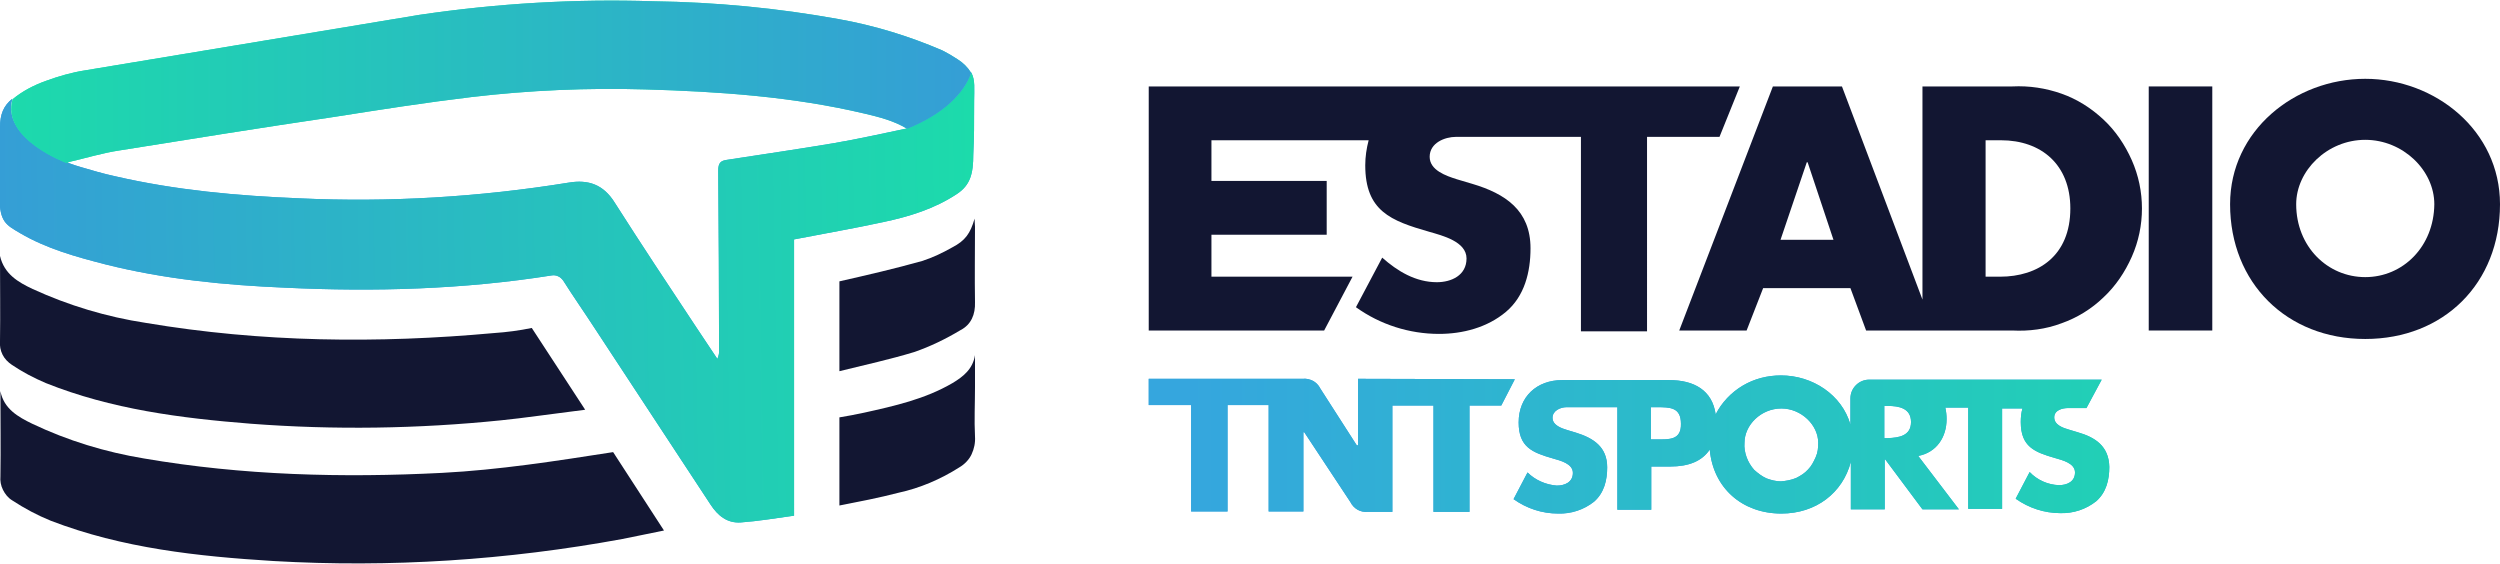
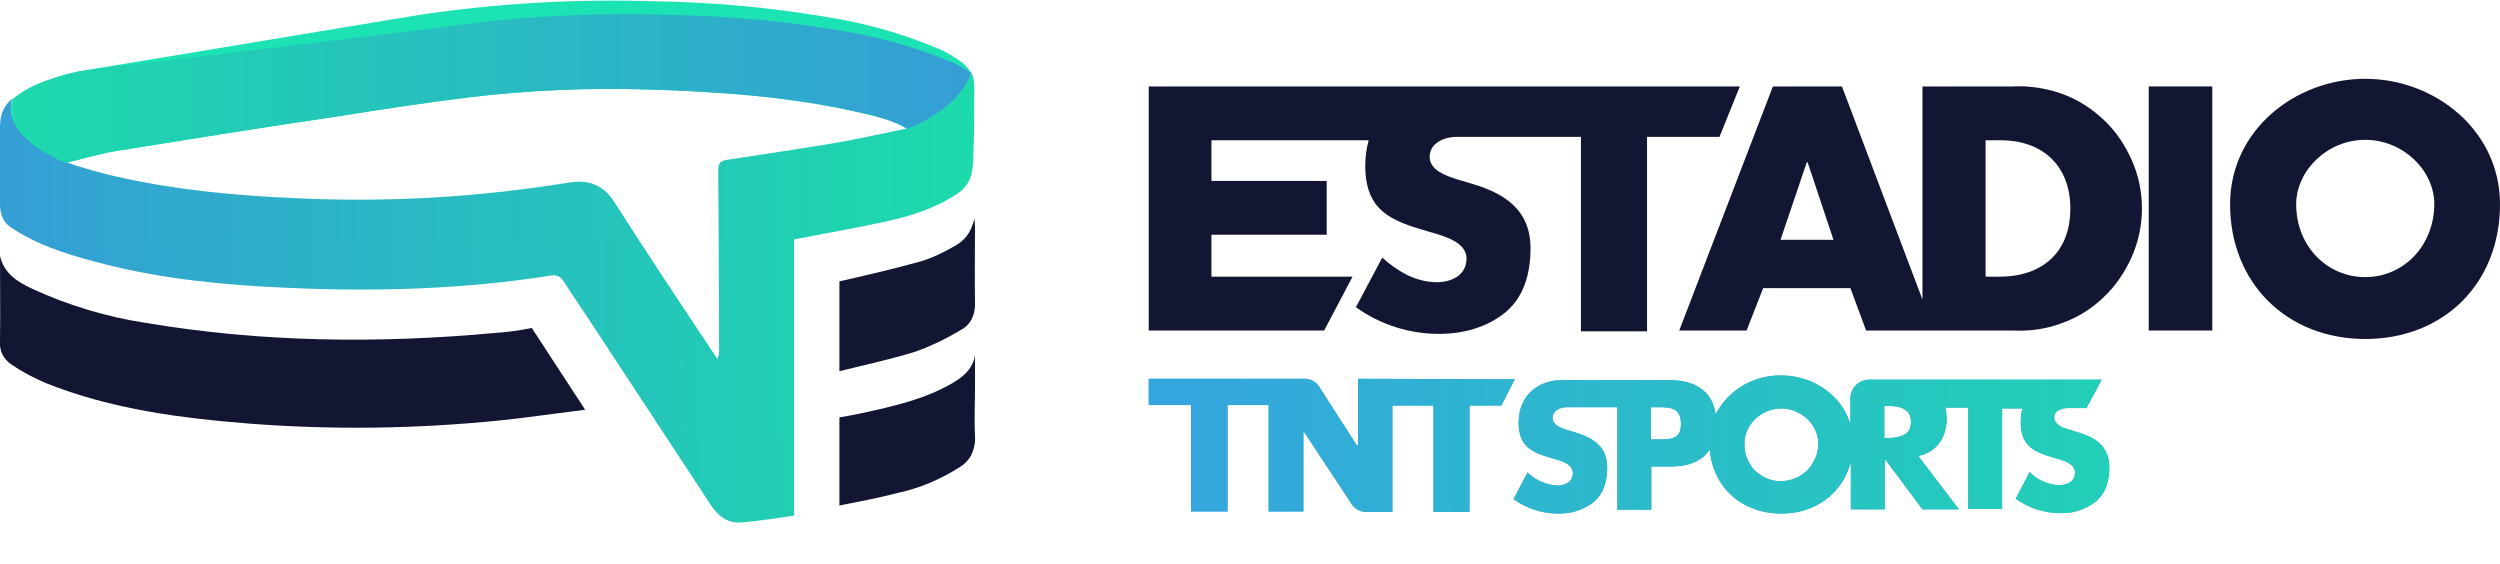
<svg xmlns="http://www.w3.org/2000/svg" version="1.1" id="Capa_1" x="0px" y="0px" viewBox="0 0 590 133" style="enable-background:new 0 0 590 133;" xml:space="preserve">
  <style type="text/css">
	.st0{fill:#121632;}
	.st1{fill:url(#SVGID_1_);}
	.st2{fill:url(#SVGID_2_);}
	.st3{fill:url(#SVGID_3_);}
	.st4{fill:url(#SVGID_4_);}
	.st5{fill:url(#SVGID_5_);}
	.st6{fill:url(#SVGID_6_);}
	.st7{fill:url(#SVGID_7_);}
	.st8{fill:url(#SVGID_8_);}
</style>
-   <path class="st0" d="M104.3,111.6c-23.5,1.2-47,0.6-70.3-3.4C24.9,106.7,16,104,7.6,100c-3.3-1.6-6.7-3.5-7.5-7.7  c0,6.7,0.1,13.4,0,20.1c-0.1,1.1,0.1,2.2,0.6,3.2c0.5,1,1.2,1.9,2.2,2.5c2.9,1.9,5.9,3.5,9.1,4.8c16.9,6.5,34.7,8.4,52.5,9.5  c27.6,1.6,55.2-0.2,82.4-5.2c0.9-0.2,6.5-1.3,9.8-2l-12-18.5C131.2,108.8,117.8,110.9,104.3,111.6z" />
  <path class="st0" d="M116.6,78.6c-27.5,2.5-54.9,2.2-82.2-2.4c-9.2-1.4-18.2-4.1-26.7-8C4.3,66.6,1,64.7,0,60.4  c0,6.7,0.1,13.4,0,20.1c-0.1,1.1,0.1,2.2,0.6,3.2c0.5,1,1.3,1.8,2.2,2.4c2.5,1.7,5.2,3.1,8,4.3c15.5,6.2,31.9,8.3,48.4,9.6  c19.7,1.5,39.4,1.2,59-0.8c4.3-0.4,14.2-1.8,19.9-2.5l-12.6-19.3C122.6,78,119.6,78.4,116.6,78.6z" />
  <path class="st0" d="M230.1,103c-0.2-3.9,0-7.7,0-11.6v-7.6c-0.5,3.3-2.8,5.1-5.3,6.6c-6.5,3.8-13.7,5.4-20.9,7  c-1.9,0.4-3.9,0.8-5.8,1.1v20.8c4.6-0.9,9.3-1.8,13.9-3c5.1-1.1,10-3.2,14.4-6c1.2-0.7,2.3-1.8,2.9-3.1  C229.9,105.9,230.2,104.5,230.1,103z" />
  <path class="st0" d="M215.7,83.1c3.8-1.3,7.5-3.1,11-5.2c2.5-1.3,3.5-3.7,3.4-6.6c-0.1-5.9,0-11.9,0-17.8c0-0.5-0.1-1-0.1-1.9  c-1,3.5-2.2,5.2-5.3,6.8c-2.3,1.3-4.6,2.4-7.1,3.2c-6.4,1.8-12.9,3.3-19.5,4.8v21.2C204.2,86.1,210.1,84.8,215.7,83.1z" />
  <linearGradient id="SVGID_1_" gradientUnits="userSpaceOnUse" x1="86549.984" y1="-55491.734" x2="129874.898" y2="-83307.82" gradientTransform="matrix(1 0 0 -1 0 37.276)">
    <stop offset="0" style="stop-color:#35A6DE" />
    <stop offset="1" style="stop-color:#1CE3B3" />
  </linearGradient>
-   <path class="st1" d="M229.9,23.9c0-2.9,0.3-5-0.7-6.8c-1.6,4.7-6.2,9.6-15.1,13.2c-5.8,1.2-11.5,2.5-17.4,3.5  c-8.3,1.4-16.6,2.6-25,3.9c-1.7,0.2-2.2,0.8-2.2,2.6c0.1,14,0.2,28.1,0.2,42.1c0.1,0.8-0.1,1.6-0.4,2.3c-1.7-2.5-3.3-5-5-7.5  c-6.5-9.8-13-19.6-19.3-29.5c-2.6-4.1-6.1-5.4-10.8-4.6c-21,3.4-42.4,4.7-63.6,3.7c-14.6-0.6-29.1-1.9-43.4-5.2  c-2.8-0.6-5.5-1.4-8.2-2.2c-3.1-0.9-6.1-2.2-8.8-3.9C6,33,1.3,28.7,2.9,23.3c-2.1,1.7-2.9,3.7-2.9,6.8c0,6.6-0.1,11-0.1,16.5  c0,5.8,1.6,6.5,4.8,8.4c6.3,3.7,13.2,5.6,20.2,7.4c13.9,3.5,28.2,4.9,42.5,5.5c21,1,42,0.4,62.8-2.9c0.5-0.1,1.1,0,1.5,0.2  c0.5,0.2,0.9,0.6,1.2,1c2.4,3.8,5,7.5,7.4,11.2c9.1,13.9,18.3,27.8,27.4,41.7c1.7,2.6,3.9,4.4,7.1,4.2c4.1-0.3,8.3-1,12.6-1.6V56.5  c7.2-1.4,14.2-2.6,21.1-4.1c6.1-1.3,12-3.1,17.3-6.6c3.2-2.1,3.9-4.8,3.9-9.4C229.9,32.1,229.9,29.8,229.9,23.9z" />
  <linearGradient id="SVGID_2_" gradientUnits="userSpaceOnUse" x1="-0.101" y1="-36.217" x2="230.156" y2="-32.503" gradientTransform="matrix(1 0 0 -1 0 37.276)">
    <stop offset="0" style="stop-color:#359ED6" />
    <stop offset="1" style="stop-color:#1CDBAB" />
  </linearGradient>
  <path class="st2" d="M229.9,23.9c0-2.9,0.3-5-0.7-6.8c-1.6,4.7-6.2,9.6-15.1,13.2c-5.8,1.2-11.5,2.5-17.4,3.5  c-8.3,1.4-16.6,2.6-25,3.9c-1.7,0.2-2.2,0.8-2.2,2.6c0.1,14,0.2,28.1,0.2,42.1c0.1,0.8-0.1,1.6-0.4,2.3c-1.7-2.5-3.3-5-5-7.5  c-6.5-9.8-13-19.6-19.3-29.5c-2.6-4.1-6.1-5.4-10.8-4.6c-21,3.4-42.4,4.7-63.6,3.7c-14.6-0.6-29.1-1.9-43.4-5.2  c-2.8-0.6-5.5-1.4-8.2-2.2c-3.1-0.9-6.1-2.2-8.8-3.9C6,33,1.3,28.7,2.9,23.3c-2.1,1.7-2.9,3.7-2.9,6.8c0,6.6-0.1,11-0.1,16.5  c0,5.8,1.6,6.5,4.8,8.4c6.3,3.7,13.2,5.6,20.2,7.4c13.9,3.5,28.2,4.9,42.5,5.5c21,1,42,0.4,62.8-2.9c0.5-0.1,1.1,0,1.5,0.2  c0.5,0.2,0.9,0.6,1.2,1c2.4,3.8,5,7.5,7.4,11.2c9.1,13.9,18.3,27.8,27.4,41.7c1.7,2.6,3.9,4.4,7.1,4.2c4.1-0.3,8.3-1,12.6-1.6V56.5  c7.2-1.4,14.2-2.6,21.1-4.1c6.1-1.3,12-3.1,17.3-6.6c3.2-2.1,3.9-4.8,3.9-9.4C229.9,32.1,229.9,29.8,229.9,23.9z" />
  <linearGradient id="SVGID_3_" gradientUnits="userSpaceOnUse" x1="16637.977" y1="34584.484" x2="8189.1" y2="16907.566" gradientTransform="matrix(1 0 0 -1 0 37.276)">
    <stop offset="0" style="stop-color:#35A6DE" />
    <stop offset="1" style="stop-color:#1CE3B3" />
  </linearGradient>
  <path class="st3" d="M10.8,19.1c-2.8,1-5.5,2.4-7.8,4.3c-2.8,9.4,12.8,15.1,12.8,15.1c0.2-0.1,0.4-0.3,0.6-0.3  c3.9-0.9,7.8-2.1,11.8-2.7c16.8-2.7,33.7-5.4,50.6-7.9c10.8-1.7,21.6-3.4,32.5-4.7c13.6-1.6,27.3-2.2,41-1.8  c17.4,0.5,34.8,1.7,51.7,5.7c3.4,0.8,7,1.7,10.1,3.6c8.7-3.5,13.5-8.5,15.1-13.2c-0.8-1.3-1.9-2.4-3.2-3.2c-1.2-0.8-2.4-1.5-3.6-2.1  c-7.9-3.4-16.1-5.9-24.5-7.4c-14.4-2.6-29-4-43.7-4.2c-18.5-0.6-36.9,0.5-55.2,3.2L20.1,16.6C16.9,17.1,13.8,18,10.8,19.1z" />
  <linearGradient id="SVGID_4_" gradientUnits="userSpaceOnUse" x1="-1.855" y1="18.051" x2="230.063" y2="18.051" gradientTransform="matrix(1 0 0 -1 0 37.276)">
    <stop offset="0" style="stop-color:#1CDBAB" />
    <stop offset="1" style="stop-color:#359ED6" />
  </linearGradient>
-   <path class="st4" d="M10.8,19.1c-2.8,1-5.5,2.4-7.8,4.3c-2.8,9.4,12.8,15.1,12.8,15.1c0.2-0.1,0.4-0.3,0.6-0.3  c3.9-0.9,7.8-2.1,11.8-2.7c16.8-2.7,33.7-5.4,50.6-7.9c10.8-1.7,21.6-3.4,32.5-4.7c13.6-1.6,27.3-2.2,41-1.8  c17.4,0.5,34.8,1.7,51.7,5.7c3.4,0.8,7,1.7,10.1,3.6c8.7-3.5,13.5-8.5,15.1-13.2c-0.8-1.3-1.9-2.4-3.2-3.2c-1.2-0.8-2.4-1.5-3.6-2.1  c-7.9-3.4-16.1-5.9-24.5-7.4c-14.4-2.6-29-4-43.7-4.2c-18.5-0.6-36.9,0.5-55.2,3.2L20.1,16.6C16.9,17.1,13.8,18,10.8,19.1z" />
+   <path class="st4" d="M10.8,19.1c-2.8,1-5.5,2.4-7.8,4.3c-2.8,9.4,12.8,15.1,12.8,15.1c0.2-0.1,0.4-0.3,0.6-0.3  c3.9-0.9,7.8-2.1,11.8-2.7c16.8-2.7,33.7-5.4,50.6-7.9c10.8-1.7,21.6-3.4,32.5-4.7c13.6-1.6,27.3-2.2,41-1.8  c17.4,0.5,34.8,1.7,51.7,5.7c3.4,0.8,7,1.7,10.1,3.6c8.7-3.5,13.5-8.5,15.1-13.2c-1.2-0.8-2.4-1.5-3.6-2.1  c-7.9-3.4-16.1-5.9-24.5-7.4c-14.4-2.6-29-4-43.7-4.2c-18.5-0.6-36.9,0.5-55.2,3.2L20.1,16.6C16.9,17.1,13.8,18,10.8,19.1z" />
  <linearGradient id="SVGID_5_" gradientUnits="userSpaceOnUse" x1="-207.622" y1="-3828.615" x2="-1029.17" y2="-8689.251" gradientTransform="matrix(1 0 0 -1 0 37.276)">
    <stop offset="0" style="stop-color:#35A6DE" />
    <stop offset="1" style="stop-color:#1CE3B3" />
  </linearGradient>
  <path class="st5" d="M490.3,102l-2-0.6c-1.4-0.4-3.5-1.1-3.5-2.9c0-1.7,1.9-2.2,3.3-2.2h4.3l3.6-6.7h-54.9c-1.2,0-2.3,0.5-3.1,1.3  c-0.8,0.8-1.3,1.9-1.3,3.1v6.2c-2-7-8.9-11.6-16.4-11.6c-3.2,0-6.3,0.8-9,2.4s-5,4-6.4,6.8c-0.8-5.7-5.1-8.1-11-8.1h-25.2  c-6,0-10.3,3.9-10.3,10c0,5.8,3.2,7.1,8.1,8.5c1.7,0.5,4.7,1.2,4.7,3.4c0,2.2-1.9,3-3.8,3c-2.6-0.2-5.1-1.3-6.9-3.1l-3.3,6.3  c3.1,2.2,6.7,3.4,10.5,3.4c3.1,0.1,6.1-0.9,8.5-2.8c2.4-2.1,3.1-5.1,3.1-8.1c0-4.8-3.2-6.9-7.4-8.2l-2-0.6c-1.3-0.4-3.5-1.1-3.5-2.9  c0-1.7,1.9-2.5,3.3-2.5h12v24.2h8v-10.2h4.5c4.4,0,7.5-1.3,9.3-4c0.8,9,7.6,15.1,16.9,15.1c8.2,0,14.5-4.9,16.4-12.2v11.2h8v-11.8  h0.1l8.8,11.8h8.6l-9.6-12.6c4.3-0.8,6.7-4.4,6.7-8.7c0-0.9-0.1-1.8-0.3-2.7h5.4v23.9h8V96.4h4.8c-0.3,1-0.4,2.1-0.4,3.2  c0,5.8,3.2,7.1,8.1,8.5c1.7,0.5,4.7,1.2,4.7,3.4c0,2.2-1.9,3-3.8,3c-2.6-0.1-5.1-1.2-6.9-3.1l-3.3,6.3c3.1,2.2,6.8,3.4,10.5,3.4  c3.1,0.1,6.1-0.9,8.5-2.8c2.4-2.1,3.1-5.1,3.1-8.1C497.7,105.3,494.5,103.2,490.3,102z M391,103.7h-1.4v-7.6h1.4  c3.1,0,5.7,0,5.7,3.9C396.8,103.9,393.9,103.7,391,103.7L391,103.7z M420.3,113.6c-1.2,0-2.3-0.3-3.4-0.7c-1.1-0.5-2-1.2-2.9-2  c-0.8-0.9-1.4-1.9-1.8-3c-0.4-1.1-0.6-2.3-0.5-3.4c0-4.2,3.9-8.1,8.7-8.1c4.7,0,8.7,3.9,8.7,8.1c0,1.2-0.1,2.3-0.6,3.4  s-1,2.1-1.8,2.9c-0.8,0.9-1.8,1.5-2.8,2C422.7,113.3,421.5,113.5,420.3,113.6L420.3,113.6z M445.5,103.4h-0.8v-7.6h0.8  c2.6,0,5.5,0.5,5.5,3.8S448.1,103.3,445.5,103.4L445.5,103.4z" />
  <linearGradient id="SVGID_6_" gradientUnits="userSpaceOnUse" x1="280.157" y1="-67.647" x2="556.604" y2="-67.647" gradientTransform="matrix(1 0 0 -1 0 37.276)">
    <stop offset="0" style="stop-color:#35A6DE" />
    <stop offset="1" style="stop-color:#1CDBAB" />
  </linearGradient>
  <path class="st6" d="M490.3,102l-2-0.6c-1.4-0.4-3.5-1.1-3.5-2.9c0-1.7,1.9-2.2,3.3-2.2h4.3l3.6-6.7h-54.9c-1.2,0-2.3,0.5-3.1,1.3  c-0.8,0.8-1.3,1.9-1.3,3.1v6.2c-2-7-8.9-11.6-16.4-11.6c-3.2,0-6.3,0.8-9,2.4s-5,4-6.4,6.8c-0.8-5.7-5.1-8.1-11-8.1h-25.2  c-6,0-10.3,3.9-10.3,10c0,5.8,3.2,7.1,8.1,8.5c1.7,0.5,4.7,1.2,4.7,3.4c0,2.2-1.9,3-3.8,3c-2.6-0.2-5.1-1.3-6.9-3.1l-3.3,6.3  c3.1,2.2,6.7,3.4,10.5,3.4c3.1,0.1,6.1-0.9,8.5-2.8c2.4-2.1,3.1-5.1,3.1-8.1c0-4.8-3.2-6.9-7.4-8.2l-2-0.6c-1.3-0.4-3.5-1.1-3.5-2.9  c0-1.7,1.9-2.5,3.3-2.5h12v24.2h8v-10.2h4.5c4.4,0,7.5-1.3,9.3-4c0.8,9,7.6,15.1,16.9,15.1c8.2,0,14.5-4.9,16.4-12.2v11.2h8v-11.8  h0.1l8.8,11.8h8.6l-9.6-12.6c4.3-0.8,6.7-4.4,6.7-8.7c0-0.9-0.1-1.8-0.3-2.7h5.4v23.9h8V96.4h4.8c-0.3,1-0.4,2.1-0.4,3.2  c0,5.8,3.2,7.1,8.1,8.5c1.7,0.5,4.7,1.2,4.7,3.4c0,2.2-1.9,3-3.8,3c-2.6-0.1-5.1-1.2-6.9-3.1l-3.3,6.3c3.1,2.2,6.8,3.4,10.5,3.4  c3.1,0.1,6.1-0.9,8.5-2.8c2.4-2.1,3.1-5.1,3.1-8.1C497.7,105.3,494.5,103.2,490.3,102z M391,103.7h-1.4v-7.6h1.4  c3.1,0,5.7,0,5.7,3.9C396.8,103.9,393.9,103.7,391,103.7L391,103.7z M420.3,113.6c-1.2,0-2.3-0.3-3.4-0.7c-1.1-0.5-2-1.2-2.9-2  c-0.8-0.9-1.4-1.9-1.8-3c-0.4-1.1-0.6-2.3-0.5-3.4c0-4.2,3.9-8.1,8.7-8.1c4.7,0,8.7,3.9,8.7,8.1c0,1.2-0.1,2.3-0.6,3.4  s-1,2.1-1.8,2.9c-0.8,0.9-1.8,1.5-2.8,2C422.7,113.3,421.5,113.5,420.3,113.6L420.3,113.6z M445.5,103.4h-0.8v-7.6h0.8  c2.6,0,5.5,0.5,5.5,3.8S448.1,103.3,445.5,103.4L445.5,103.4z" />
  <linearGradient id="SVGID_7_" gradientUnits="userSpaceOnUse" x1="-320.735" y1="-3809.497" x2="-1142.284" y2="-8670.133" gradientTransform="matrix(1 0 0 -1 0 37.276)">
    <stop offset="0" style="stop-color:#35A6DE" />
    <stop offset="1" style="stop-color:#1CE3B3" />
  </linearGradient>
  <path class="st7" d="M320.5,89.4v15.7h-0.3l-8.6-13.4c-0.4-0.8-1-1.4-1.7-1.8c-0.8-0.4-1.6-0.6-2.5-0.5h-36.3v6.2h10v25.1h8.6V95.6  h9.7v25.1h8.2V102h0.2l10.9,16.5c0.4,0.8,1,1.4,1.7,1.8c0.7,0.4,1.6,0.6,2.5,0.5h5.7V95.7h9.7v25.1h8.5V95.7h7.5l3.2-6.2L320.5,89.4  z" />
  <linearGradient id="SVGID_8_" gradientUnits="userSpaceOnUse" x1="280.157" y1="-67.853" x2="556.604" y2="-67.853" gradientTransform="matrix(1 0 0 -1 0 37.276)">
    <stop offset="0" style="stop-color:#35A6DE" />
    <stop offset="1" style="stop-color:#1CDBAB" />
  </linearGradient>
  <path class="st8" d="M320.5,89.4v15.7h-0.3l-8.6-13.4c-0.4-0.8-1-1.4-1.7-1.8c-0.8-0.4-1.6-0.6-2.5-0.5h-36.3v6.2h10v25.1h8.6V95.6  h9.7v25.1h8.2V102h0.2l10.9,16.5c0.4,0.8,1,1.4,1.7,1.8c0.7,0.4,1.6,0.6,2.5,0.5h5.7V95.7h9.7v25.1h8.5V95.7h7.5l3.2-6.2L320.5,89.4  z" />
  <path class="st0" d="M412.2,78l3.9-10h20.6l3.7,10h34.5c3.9,0.2,7.9-0.3,11.6-1.7c3.7-1.3,7.1-3.4,9.9-6.1c2.9-2.7,5.1-6,6.7-9.6  c1.6-3.6,2.4-7.5,2.4-11.4c0-3.9-0.8-7.8-2.4-11.4c-1.6-3.6-3.8-6.9-6.7-9.6c-2.9-2.7-6.2-4.8-9.9-6.1c-3.7-1.3-7.6-1.9-11.6-1.7  h-21.2v50.3l-19-50.3h-16.3L396.3,78L412.2,78z M468.7,33.1h3.5c9.6,0,16.4,5.8,16.4,16.1c0,11.2-7.6,16.1-16.6,16.1h-3.4V33.1z   M426.4,38.3h0.2l6.1,18.3h-12.5L426.4,38.3z" />
  <path class="st0" d="M522.1,20.4h-15V78h15V20.4z" />
  <path class="st0" d="M558.2,18.6c-16.6,0-31.9,12.2-31.9,29.6c0,18.6,13.4,31.8,31.9,31.8c18.5,0,31.8-13.1,31.8-31.8  C590,30.8,574.7,18.6,558.2,18.6z M558.2,65.4c-8.9,0-16.3-7.2-16.3-17.2c0-7.9,7.3-15.2,16.3-15.2c8.9,0,16.3,7.2,16.3,15.2  C574.4,58.2,567.1,65.4,558.2,65.4L558.2,65.4z" />
  <path class="st0" d="M319.2,65.3h-33.3v-9.9h27.2V42.7h-27.2v-9.6h37.1c-0.5,1.9-0.8,3.9-0.8,5.9c0,10.8,6,13.1,15.1,15.7  c3.1,0.9,8.8,2.3,8.8,6.3s-3.6,5.6-7,5.6c-5,0-9.3-2.6-12.9-5.8l-6.2,11.7c5.7,4.1,12.6,6.3,19.6,6.3c5.6,0,11.4-1.5,15.8-5.2  c4.4-3.7,5.8-9.4,5.8-15c0-9-6-12.9-13.7-15.2l-3.7-1.1c-2.5-0.8-6.4-2.1-6.4-5.3c0-3.3,3.6-4.7,6.2-4.7h29.5v45.9h15.6V32.3h17.1  l4.8-11.9h-69c-0.3,0-0.6,0-0.9,0h-69.6V78h41.4L319.2,65.3z" />
</svg>